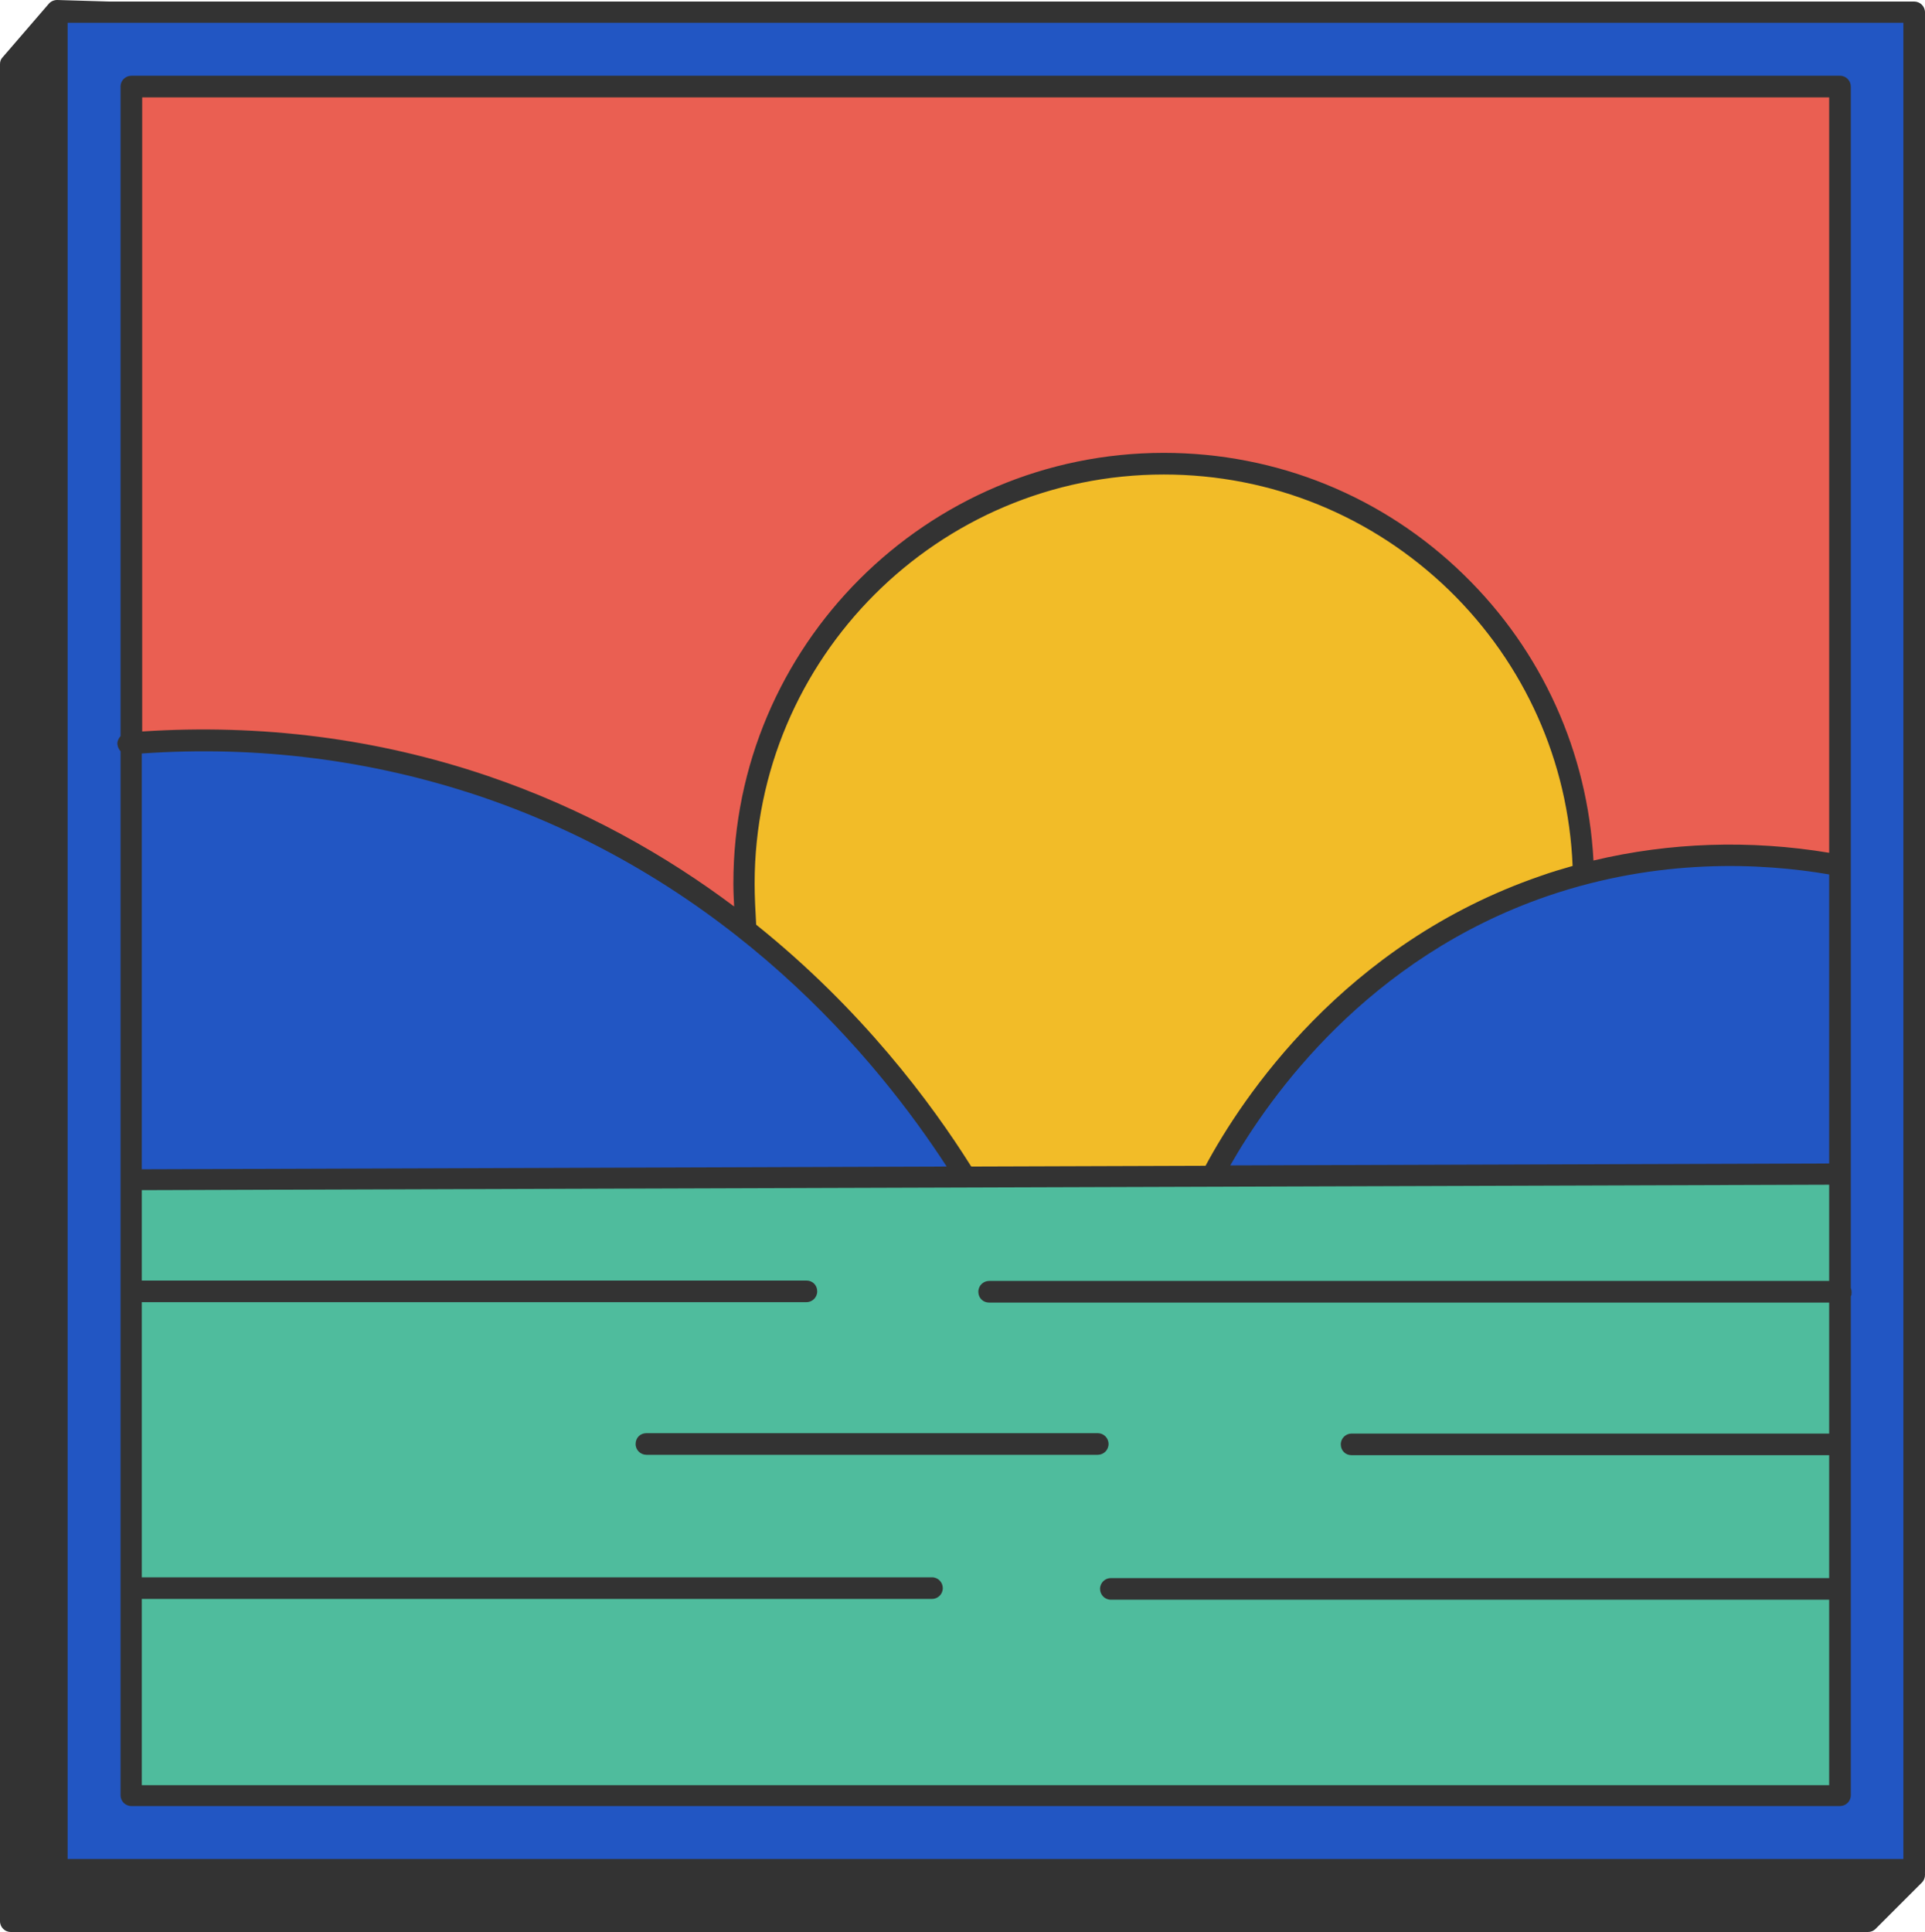
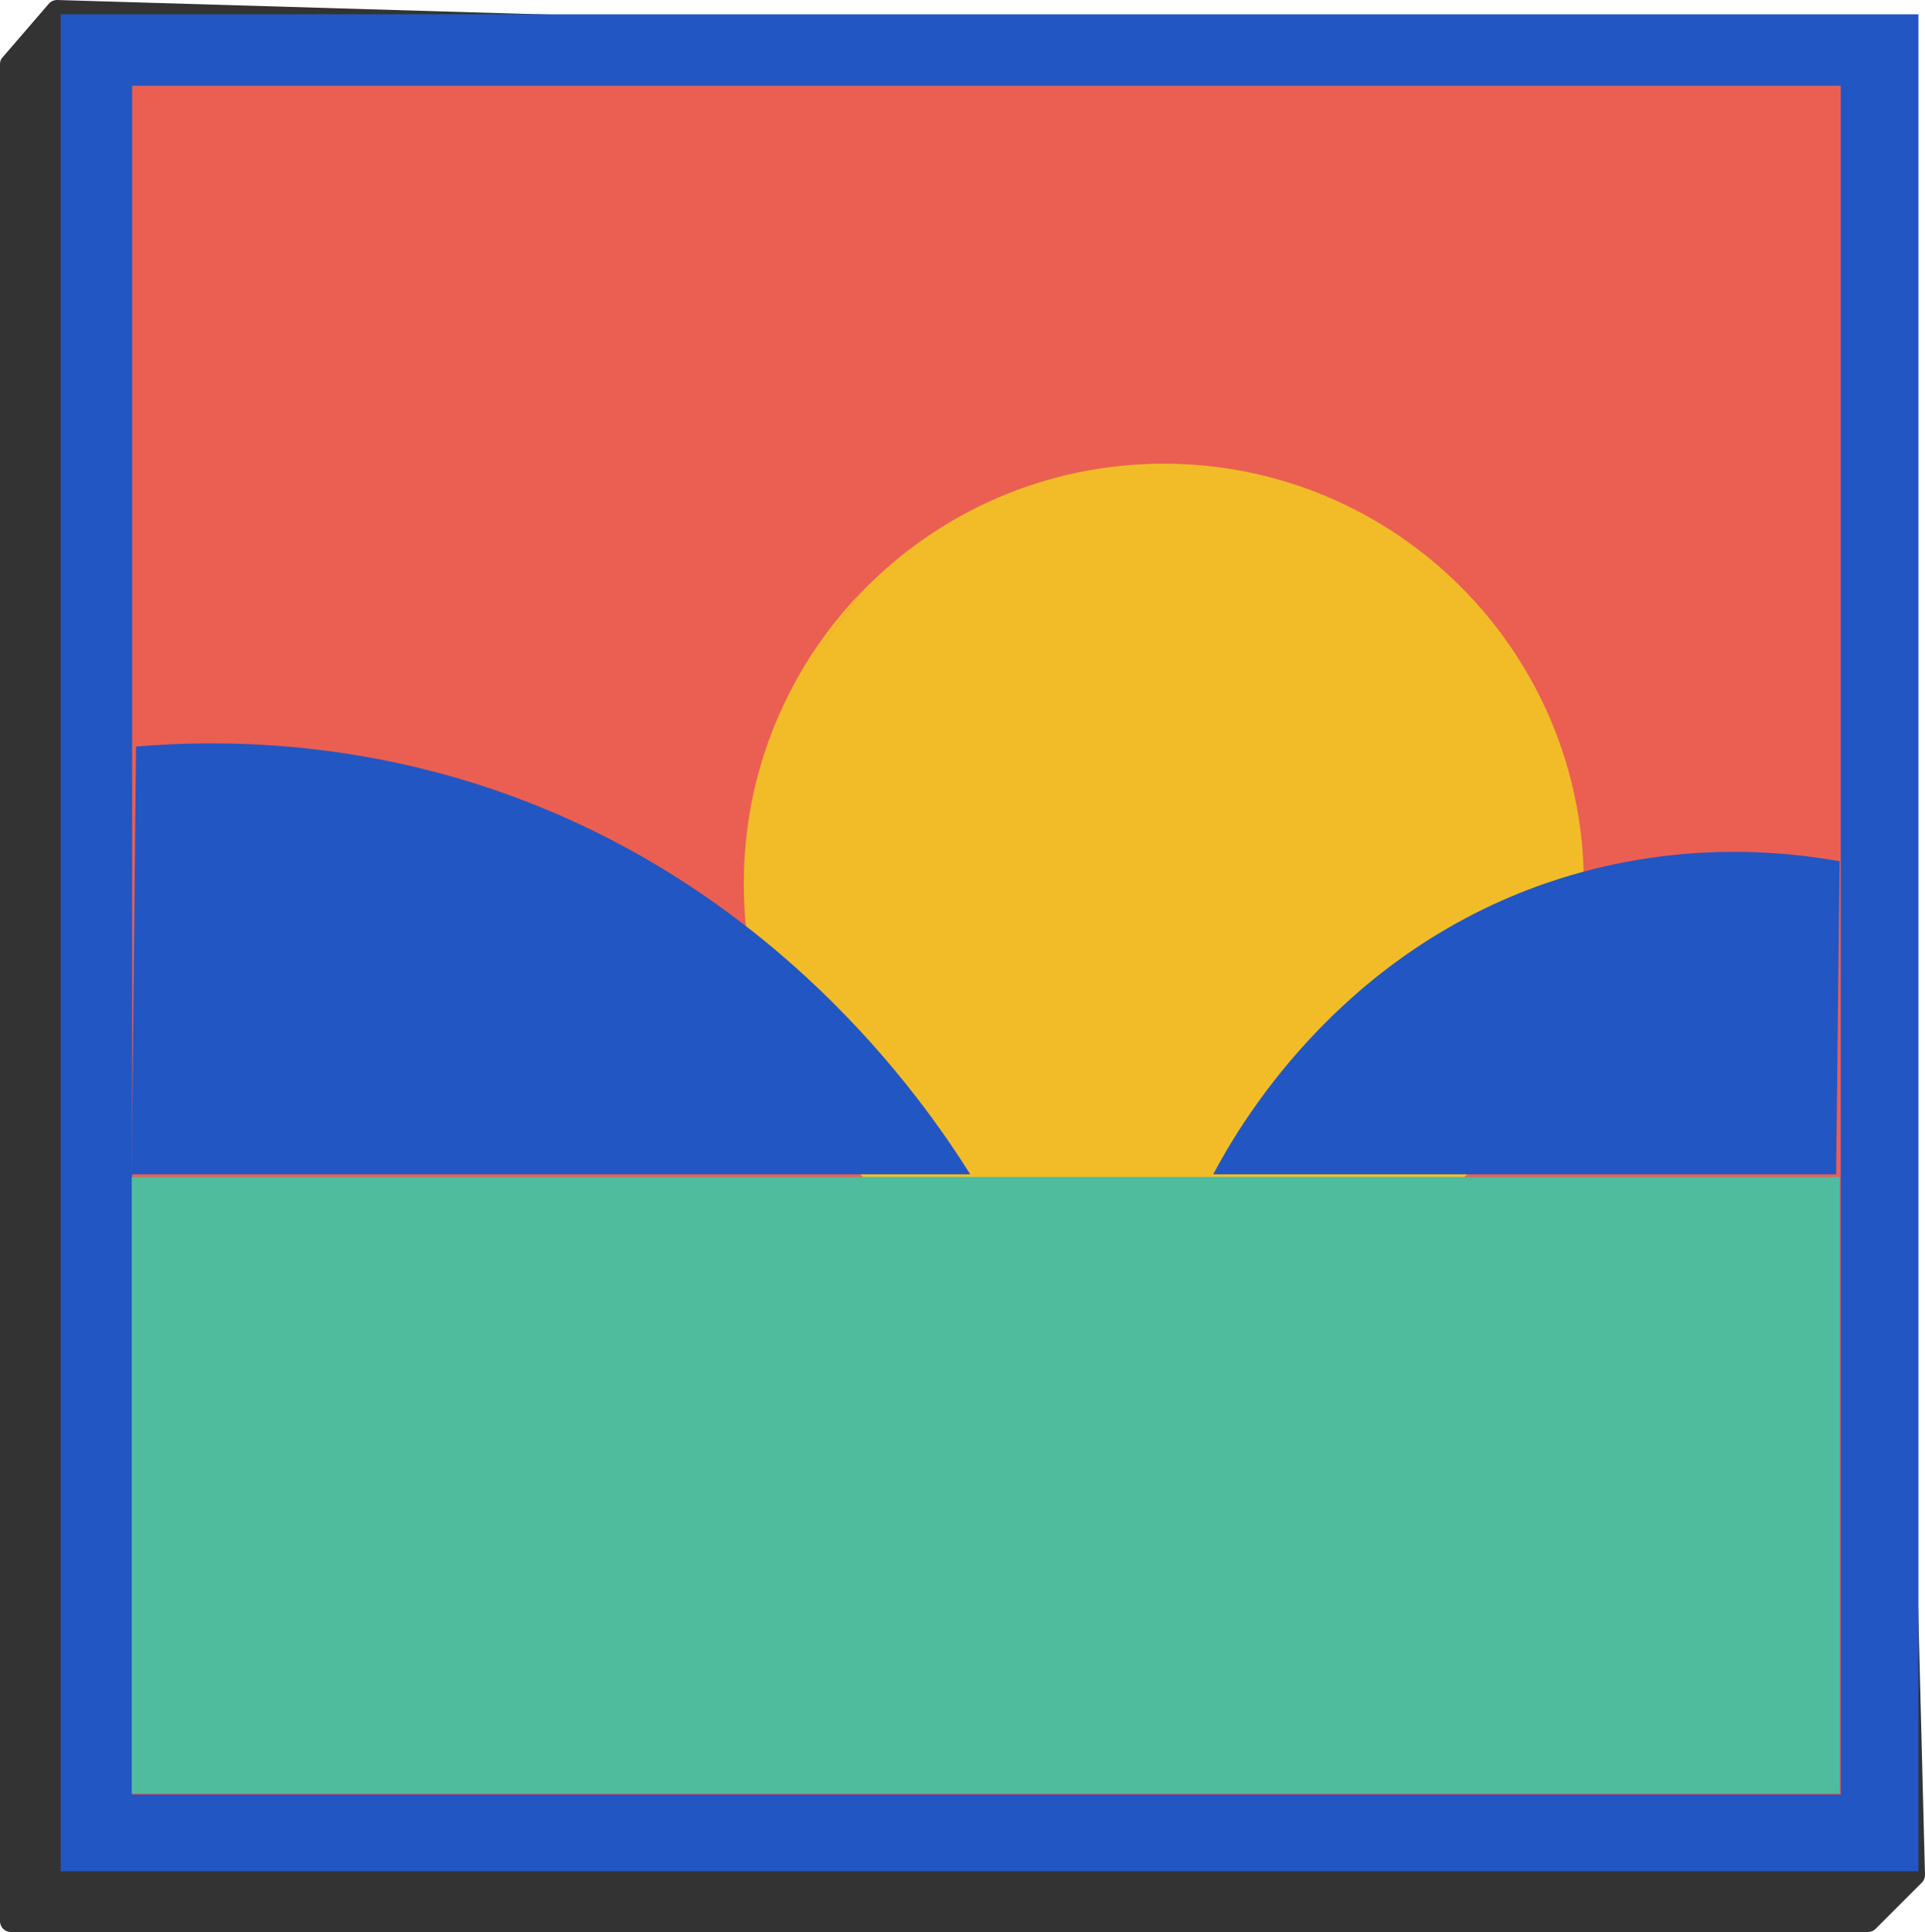
<svg xmlns="http://www.w3.org/2000/svg" height="500.0" preserveAspectRatio="xMidYMid meet" version="1.0" viewBox="0.0 0.0 498.2 500.0" width="498.2" zoomAndPan="magnify">
  <defs>
    <clipPath id="a">
      <path d="M 0 0 L 498.199 0 L 498.199 500 L 0 500 Z M 0 0" />
    </clipPath>
    <clipPath id="b">
-       <path d="M 11 0 L 498.199 0 L 498.199 487 L 11 487 Z M 11 0" />
-     </clipPath>
+       </clipPath>
  </defs>
  <g>
    <g clip-path="url(#a)" id="change1_1">
      <path d="M 200 5.5 L 237 6.602 M 237 6.5 L 483.5 13.801 C 485 13.801 486.102 15 486.199 16.5 L 498.199 485.199 C 498.199 486 497.898 486.699 497.398 487.199 L 485.398 499.199 C 484.898 499.699 484.199 500 483.398 500 L 2.801 500 C 1.301 500 0 498.801 0 497.199 L 0 16.602 C 0 15.898 0.199 15.301 0.699 14.801 L 12.602 1 C 13.102 0.398 13.898 0 14.801 0 L 200 5.5" fill="#333" />
    </g>
    <g id="change2_1">
      <path d="M 218.5 3.699 L 255.102 3.699 M 255.102 3.699 L 496.5 3.699 L 496.5 484.301 L 15.699 484.301 L 15.699 3.699 L 218.5 3.699" fill="#2256c3" />
    </g>
    <g id="change3_1">
      <path d="M 256.102 22.199 L 279 22.199 M 279 22.199 L 476.398 22.199 L 476.398 464.398 L 34.199 464.398 L 34.199 22.199 L 256.102 22.199" fill="#ea5f52" />
    </g>
    <g id="change4_1">
      <path d="M 206.102 176 C 210.699 167.602 216.398 160 223 153.102 M 223 153.199 C 242.801 132.699 270.5 120 301.199 120 C 361.199 120 409.898 168.699 409.898 228.699 C 409.898 288.699 361.301 337.398 301.199 337.398 C 241.102 337.398 192.5 288.801 192.5 228.699 C 192.5 209.602 197.398 191.602 206.102 176" fill="#f2bc28" />
    </g>
    <g id="change2_2">
-       <path d="M 34.102 303.898 L 251.102 303.898 C 238.898 284.5 200.5 229 127.301 204.199 C 90 191.602 56.801 191.398 35.199 193.199 Z M 314 303.898 C 320.102 292.398 345.602 247.199 400.602 228.398 C 432.801 217.398 461.199 220.199 476.102 222.898 L 475.199 303.898 L 314 303.898" fill="#2256c3" />
+       <path d="M 34.102 303.898 L 251.102 303.898 C 238.898 284.5 200.5 229 127.301 204.199 C 90 191.602 56.801 191.398 35.199 193.199 M 314 303.898 C 320.102 292.398 345.602 247.199 400.602 228.398 C 432.801 217.398 461.199 220.199 476.102 222.898 L 475.199 303.898 L 314 303.898" fill="#2256c3" />
    </g>
    <g id="change5_1">
      <path d="M 200 304.602 L 237 304.602 M 237 304.602 L 476.102 304.602 L 476.102 464.102 L 34.102 464.102 L 34.102 304.602 L 200 304.602" fill="#4fbc9d" />
    </g>
    <g clip-path="url(#b)" id="change1_2">
      <path d="M 284.102 376.5 L 167.301 376.5 C 165.801 376.5 164.5 375.301 164.5 373.699 C 164.5 372.102 165.699 370.898 167.301 370.898 L 284.102 370.898 C 285.602 370.898 286.898 372.102 286.898 373.699 C 286.898 375.301 285.602 376.5 284.102 376.5 Z M 473.398 25.199 L 473.398 220.699 C 452.898 217.301 432.102 218 412.398 222.699 C 410.898 194.699 399.102 168.5 378.898 148.801 C 358 128.398 330.398 117.199 301.199 117.199 C 239.801 117.199 189.801 167.199 189.801 228.602 C 189.801 230.602 189.898 232.602 190 234.602 C 172.398 221.398 151.199 209.301 126.199 200.801 C 97.602 191.102 67.602 187.301 36.801 189.301 L 36.801 25.199 Z M 36.699 461.801 L 36.699 413.801 L 241.199 413.801 C 242.699 413.801 244 412.602 244 411 C 244 409.5 242.801 408.199 241.199 408.199 L 36.699 408.199 L 36.699 337 L 208.699 337 C 210.199 337 211.5 335.801 211.5 334.199 C 211.5 332.602 210.301 331.398 208.699 331.398 L 36.699 331.398 L 36.699 308 L 473.398 306.602 L 473.398 331.5 L 256 331.5 C 254.5 331.5 253.199 332.699 253.199 334.301 C 253.199 335.898 254.398 337.102 256 337.102 L 473.398 337.102 L 473.398 371 L 349.801 371 C 348.301 371 347 372.199 347 373.801 C 347 375.398 348.199 376.602 349.801 376.602 L 473.398 376.602 L 473.398 408.398 L 287.5 408.398 C 286 408.398 284.699 409.602 284.699 411.199 C 284.699 412.699 285.898 414 287.5 414 L 473.398 414 L 473.398 462 L 36.699 462 Z M 245 301.898 L 36.699 302.602 L 36.699 195 C 66.898 192.898 96.301 196.699 124.301 206.102 C 189 228 227.102 274.301 245 301.898 Z M 473.398 301.102 L 318.398 301.602 C 328.602 283.699 353.898 247.898 400.5 231.898 C 429.398 222 455.898 223.301 473.398 226.301 Z M 195.301 228.699 C 195.301 170.301 242.801 122.801 301.199 122.801 C 329 122.801 355.199 133.5 375.102 152.801 C 394.602 171.801 405.898 197.102 407 224.102 C 404.199 224.898 401.5 225.699 398.699 226.699 C 347.801 244.199 321.398 284.199 312 301.699 L 251.398 301.898 C 251.398 301.898 251.398 301.801 251.301 301.801 C 241 285.398 223 261.199 195.699 239.301 C 195.5 235.699 195.301 232.199 195.301 228.699 Z M 31.199 464.602 C 31.199 466.102 32.398 467.398 34 467.398 L 476.199 467.398 C 477.699 467.398 479 466.199 479 464.602 L 479 335.5 C 479.199 335.199 479.199 334.801 479.199 334.398 C 479.199 334 479.102 333.602 479 333.301 L 479 22.398 C 479 20.898 477.801 19.602 476.199 19.602 L 34 19.602 C 32.5 19.602 31.199 20.801 31.199 22.398 L 31.199 190.5 C 30.699 191.102 30.301 191.801 30.398 192.699 C 30.5 193.398 30.801 194 31.199 194.398 Z M 492.602 481.102 L 17.5 481.102 L 17.5 5.898 L 492.602 5.898 Z M 495.398 0.398 L 14.699 0.398 C 13.199 0.398 11.898 1.602 11.898 3.199 L 11.898 483.898 C 11.898 485.398 13.102 486.699 14.699 486.699 L 495.398 486.699 C 496.898 486.699 498.199 485.5 498.199 483.898 L 498.199 3.199 C 498.199 1.602 496.898 0.398 495.398 0.398" fill="#333" />
    </g>
  </g>
</svg>